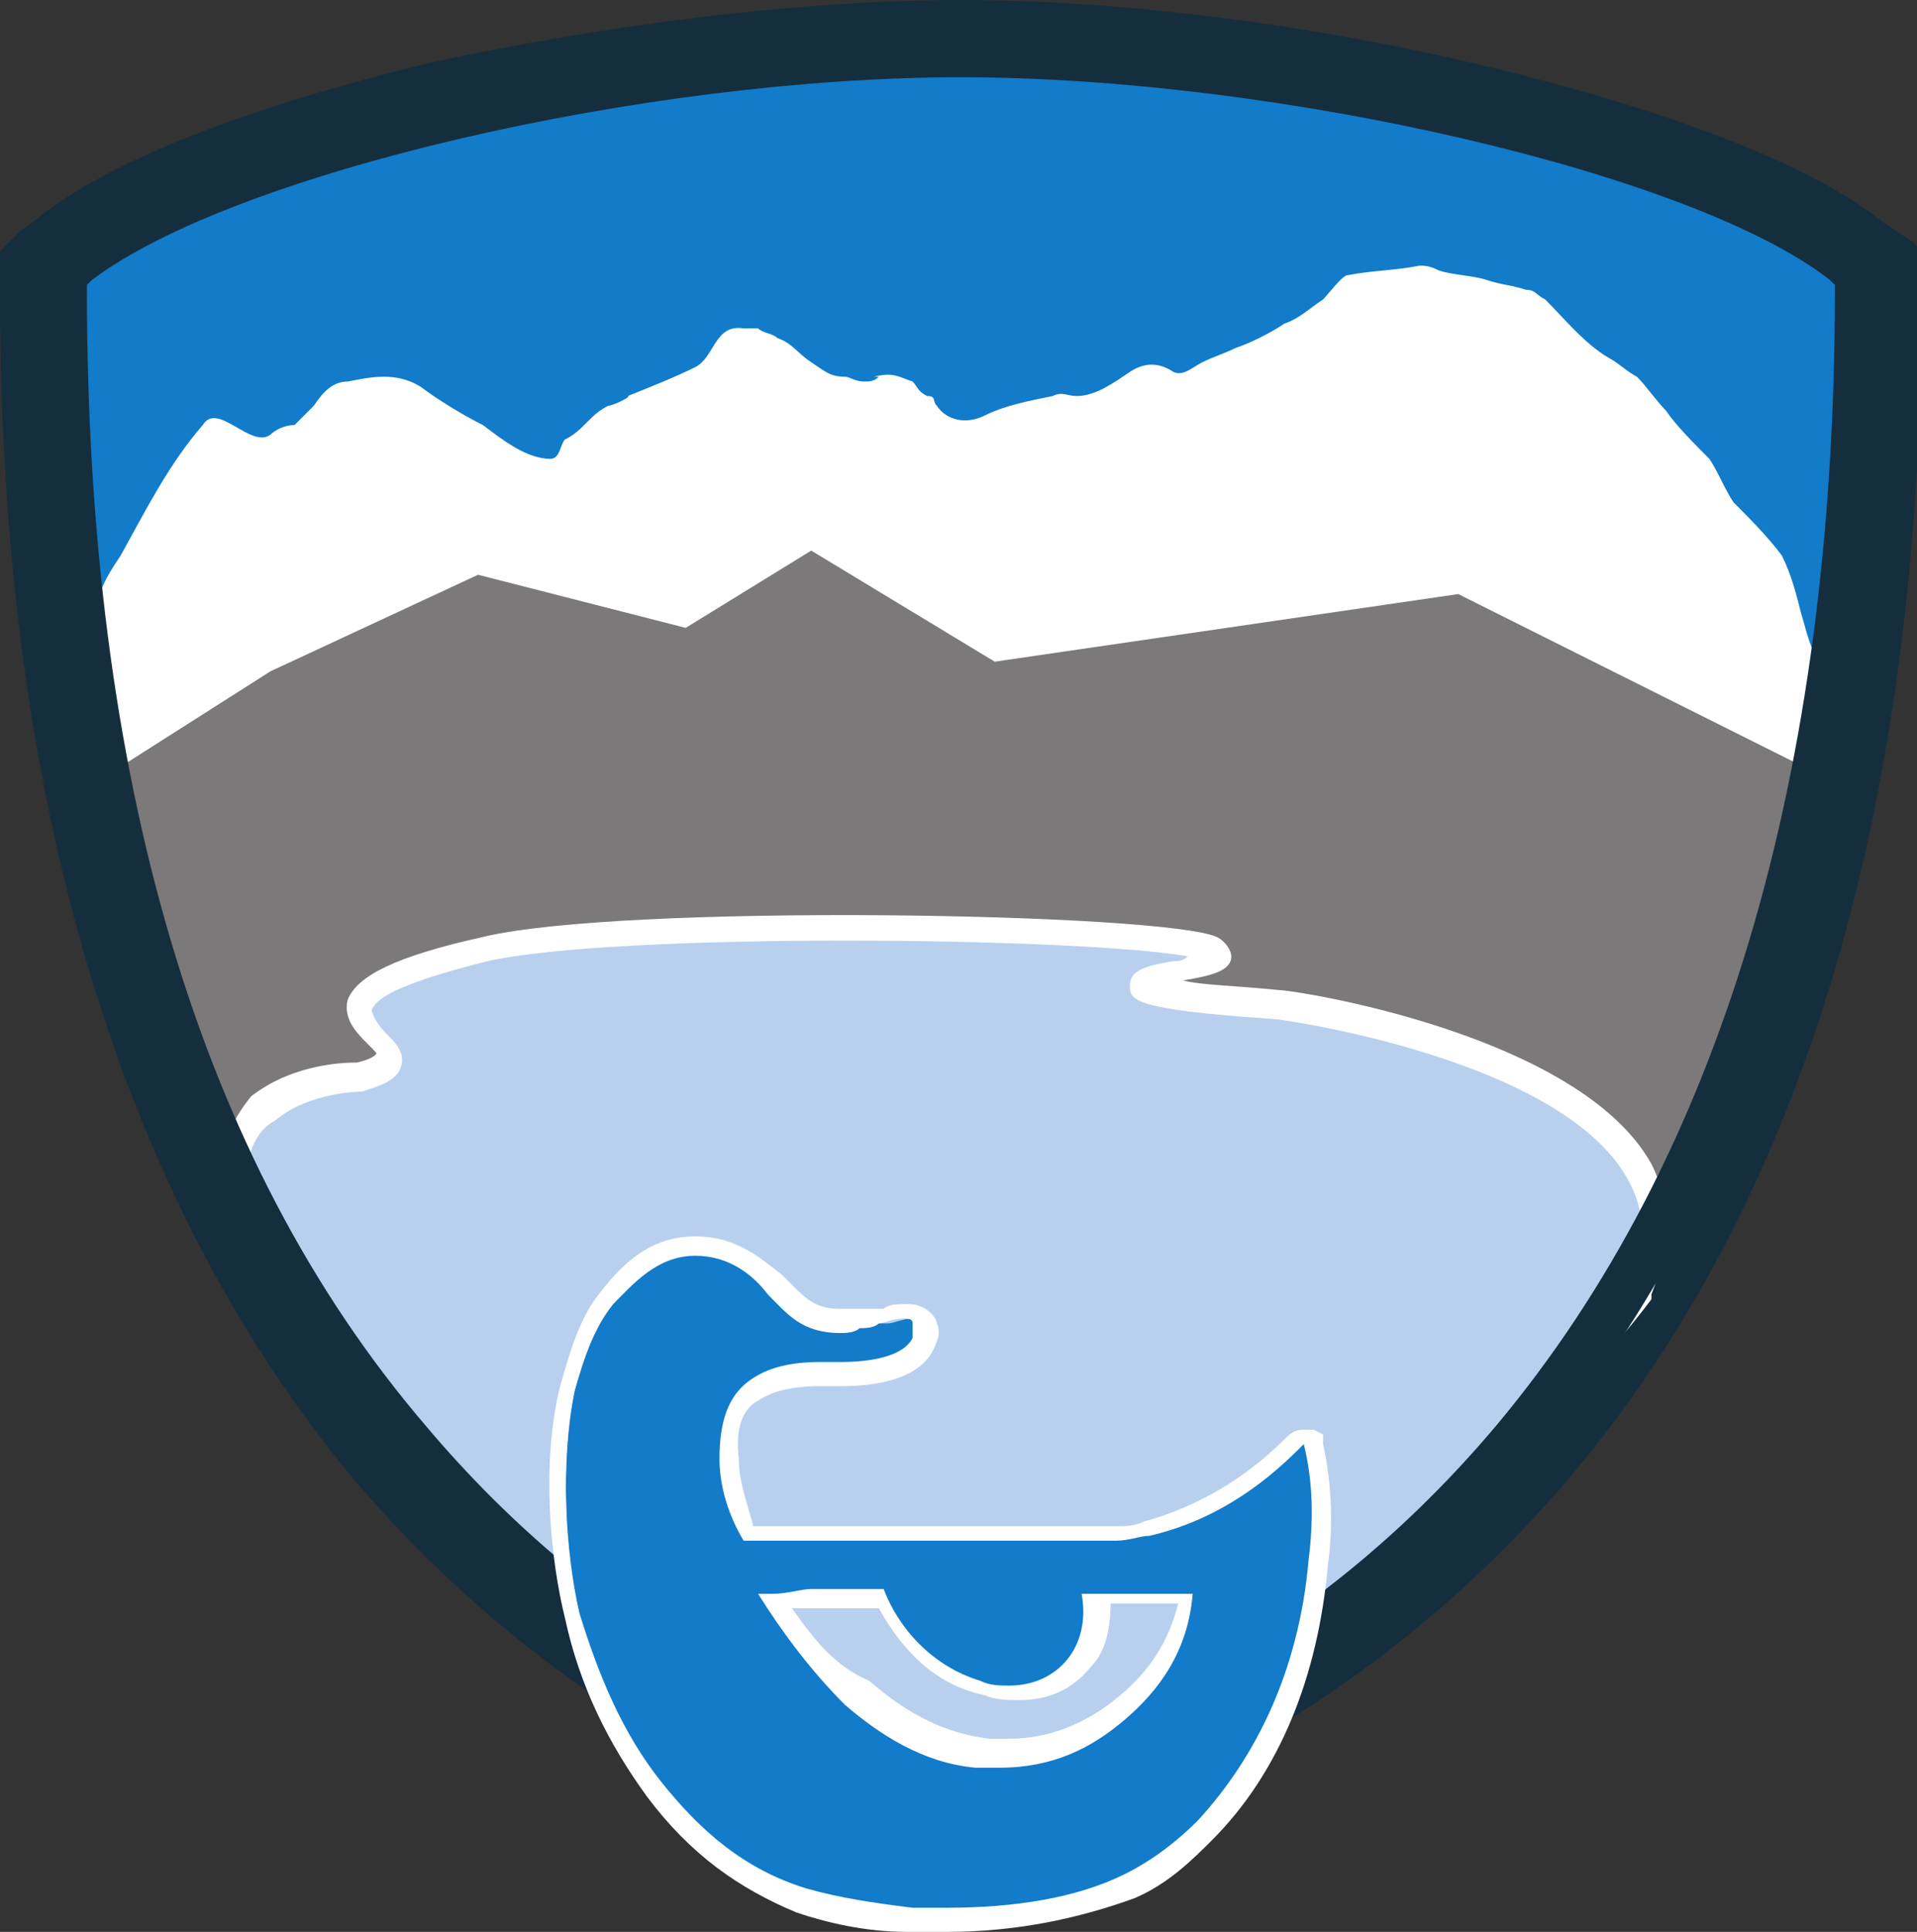
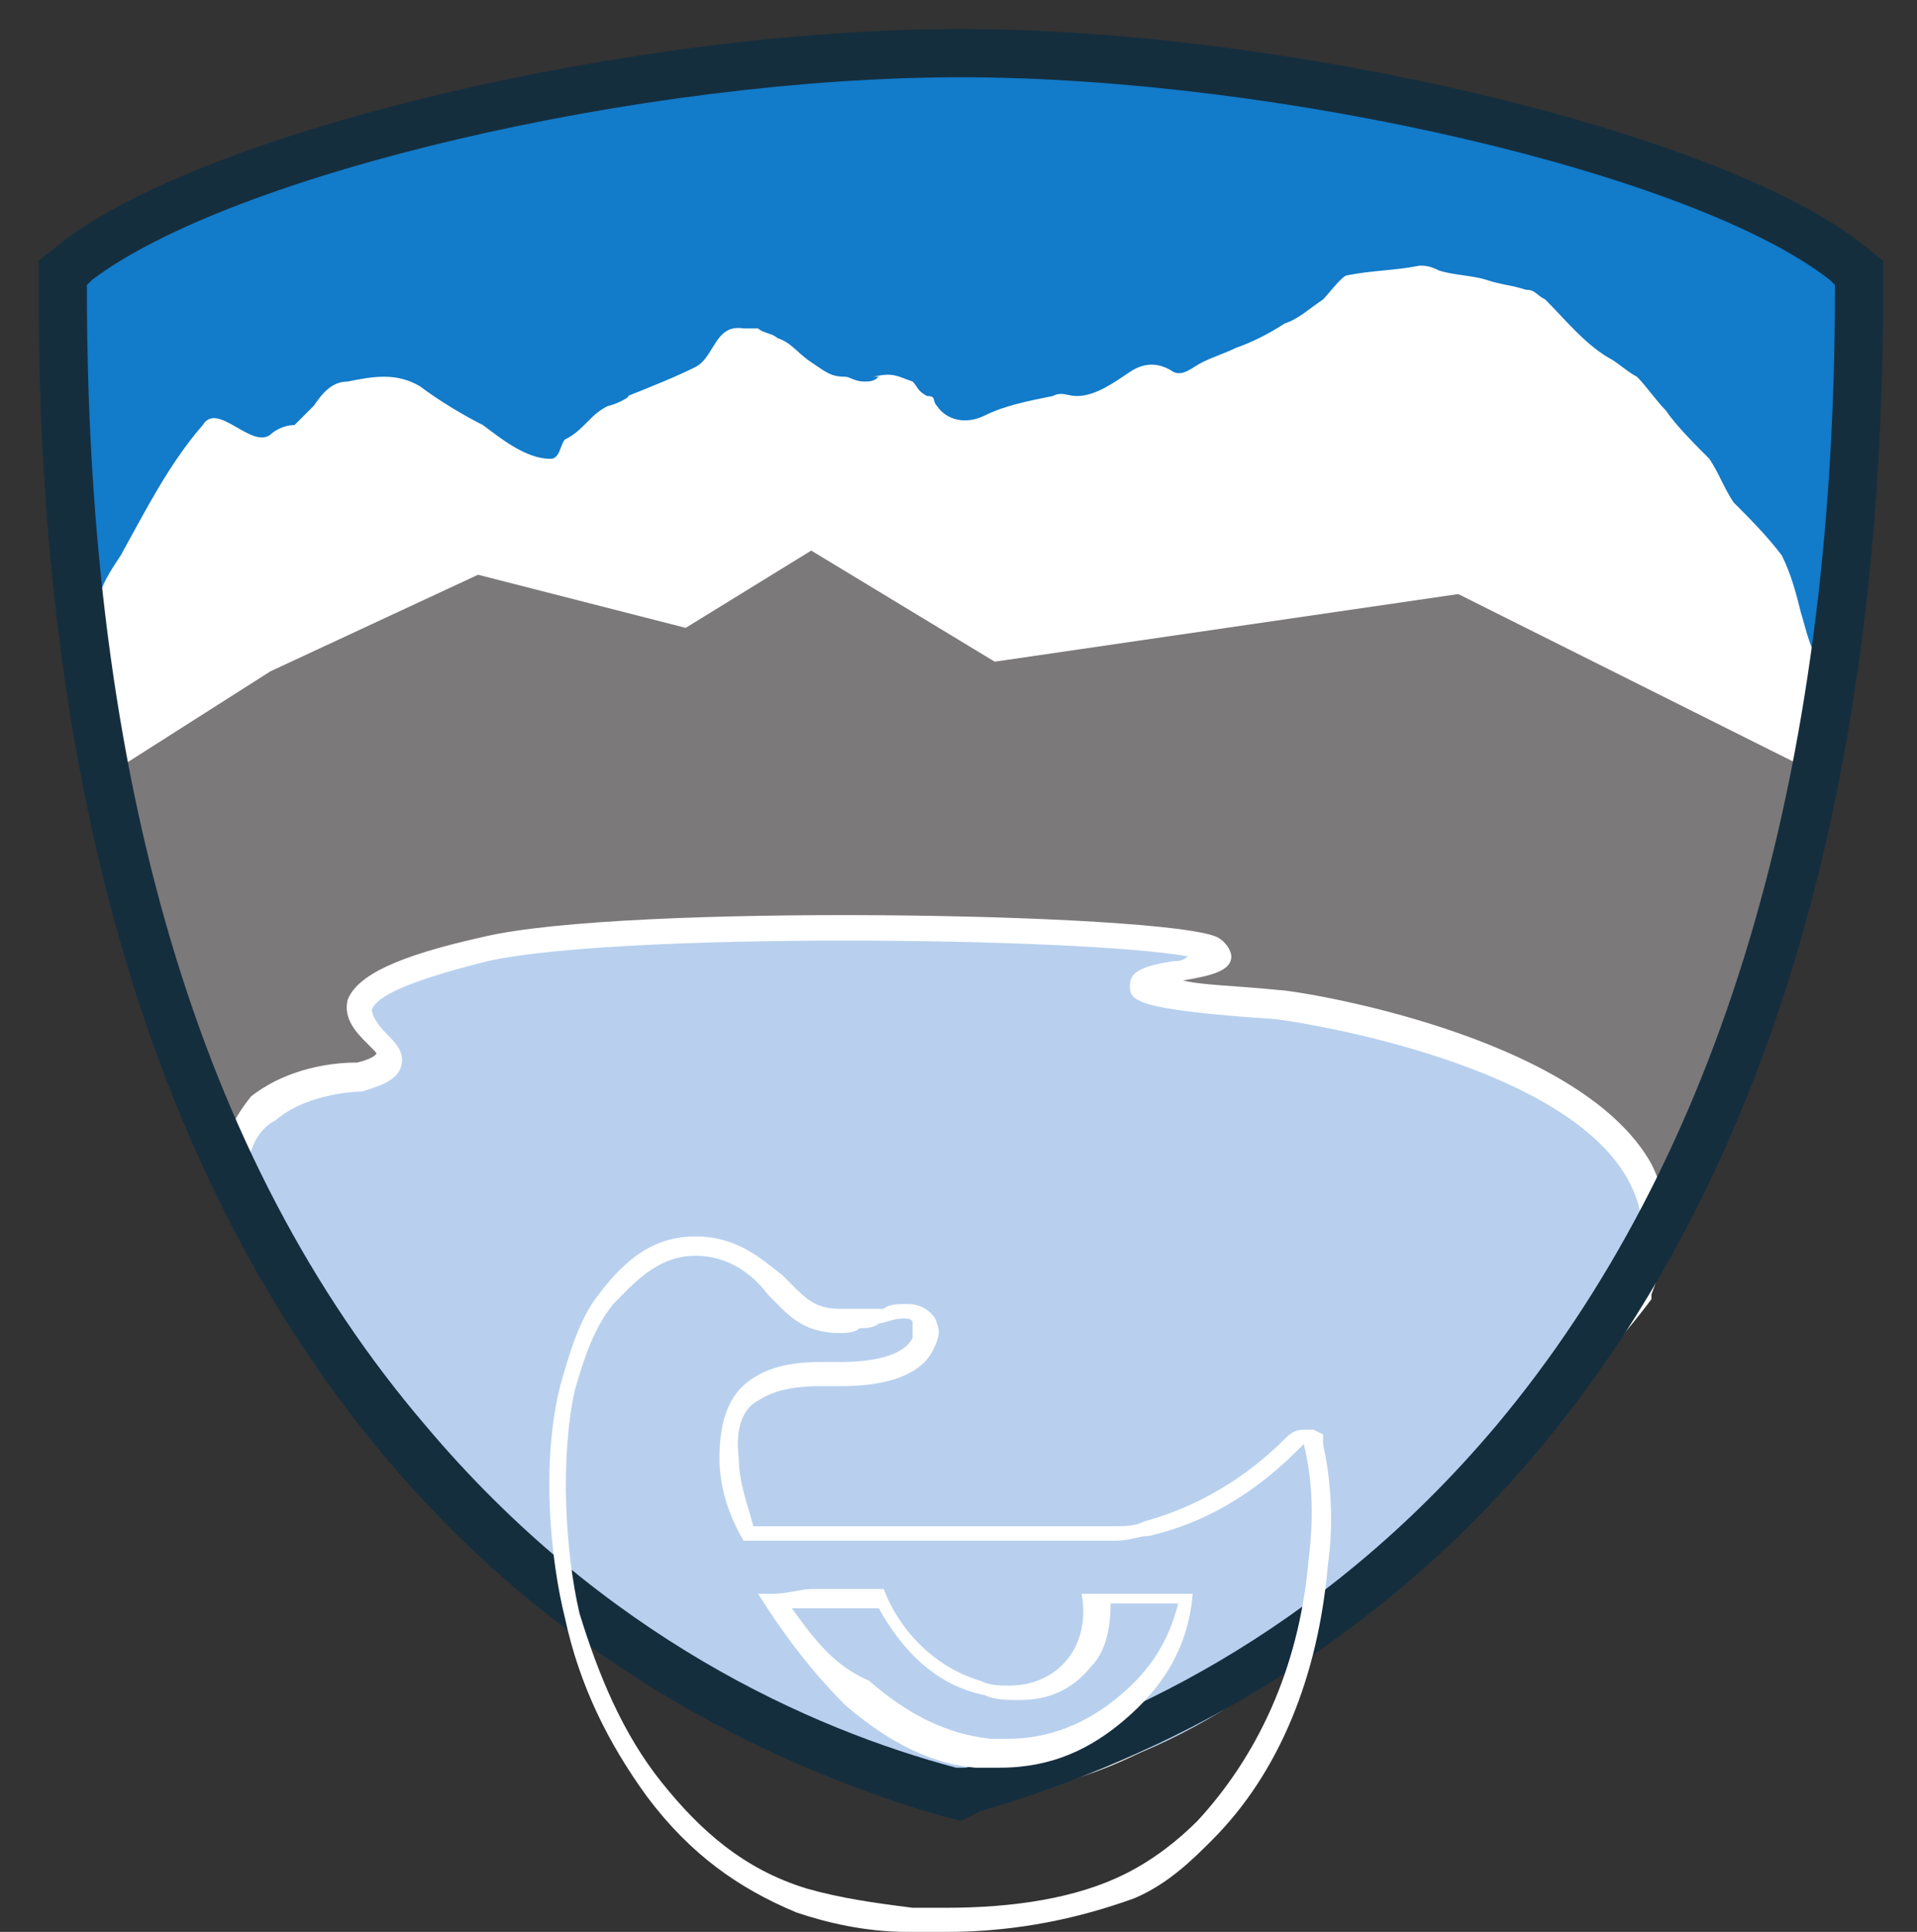
<svg xmlns="http://www.w3.org/2000/svg" version="1.1" id="Ebene_1" x="0px" y="0px" viewBox="0 0 39.7 40" style="enable-background:new 0 0 39.7 40;" xml:space="preserve">
  <rect x="0" y="0" width="39.7" height="40" fill="#333333" stroke="none" />
  <style type="text/css">
	.st0{fill:#152E3E;}
	.st1{fill:#127BCA;}
	.st2{fill:#FFFFFF;}
	.st3{fill:#7B7979;}
	.st4{fill:#B8D0EE;}
</style>
-   <path class="st0" d="M39.6,5l-0.3-0.2L39,4.6c-1.5-1.2-4.4-2.3-8.1-3.2C27.2,0.5,23.2,0,19.9,0c-3.3,0-7.3,0.5-11,1.3  c-3.7,0.9-6.6,2-8.1,3.2L0.4,4.8L0.2,5L0,5.2v0.2v0.7c0,10.5,2.5,18.7,7.3,24.5c4,4.7,8.6,6.8,11.9,7.7l0.3,0.1l0.2,0.1l0.2,0l0.2,0  l0.2-0.1l0.3-0.1c3.2-0.9,7.9-3,11.9-7.7c4.9-5.8,7.3-14,7.3-24.5V5.4V5.2L39.6,5z" />
  <path class="st1" d="M19.9,1.2c7.2,0,16,2.2,18.7,4.3c0,24.4-13.2,30.3-18.7,31.8C14.4,35.7,1.2,29.8,1.2,5.4  C3.9,3.4,12.7,1.2,19.9,1.2" />
  <path class="st2" d="M1.7,13.5c0-0.3-0.1-0.6-0.1-0.9c0.1,0.5,0.2,0.9,0.3,1.4c-0.1-0.3-0.1-0.6-0.1-0.9c0-0.2,0.1-0.4,0.2-0.6  c0.1-0.4,0.3-0.7,0.5-1c0.5-0.9,1-1.9,1.7-2.7C4.5,8.3,5.2,9.3,5.6,9c0.1-0.1,0.3-0.2,0.5-0.2c0.1-0.1,0.3-0.3,0.4-0.4  c0.2-0.3,0.4-0.5,0.7-0.5c0.5-0.1,1-0.2,1.5,0.1c0.4,0.3,0.9,0.6,1.3,0.8c0.4,0.3,0.9,0.7,1.4,0.7c0.2,0,0.2-0.3,0.3-0.4  C11.9,9,12,8.9,12.2,8.7c0.1-0.1,0.2-0.2,0.4-0.3c0.1,0,0.5-0.2,0.4-0.2C13.5,8,14,7.8,14.4,7.6c0.4-0.2,0.4-0.9,1-0.8  c0.1,0,0.2,0,0.3,0c0.1,0.1,0.3,0.1,0.4,0.2c0.3,0.1,0.4,0.3,0.7,0.5c0.3,0.2,0.4,0.3,0.7,0.3c0.1,0,0.2,0.1,0.4,0.1  c0.1,0,0.2,0,0.3-0.1c0,0-0.1,0-0.1,0c0.4-0.1,0.5,0,0.8,0.1C19,8,19,8.1,19.2,8.2c0.2,0,0.1,0.1,0.2,0.2c0.2,0.3,0.6,0.4,1,0.2  c0.4-0.2,0.9-0.3,1.4-0.4c0.2-0.1,0.3,0,0.5,0c0.4,0,0.8-0.3,1.1-0.5c0.3-0.2,0.6-0.2,0.9,0c0.2,0.1,0.4-0.1,0.6-0.2  c0.2-0.1,0.5-0.2,0.7-0.3c0.3-0.1,0.7-0.3,1-0.5c0.3-0.1,0.5-0.3,0.8-0.5c0.1-0.1,0.4-0.5,0.5-0.5c0.5-0.1,1-0.1,1.5-0.2  c0.1,0,0.2,0,0.4,0.1c0.3,0.1,0.7,0.1,1,0.2c0.3,0.1,0.5,0.1,0.8,0.2c0.2,0,0.2,0.1,0.4,0.2c0.4,0.4,0.8,0.9,1.3,1.2  c0.2,0.1,0.4,0.3,0.6,0.4c0.2,0.2,0.4,0.5,0.6,0.7c0.2,0.3,0.6,0.7,0.9,1c0.2,0.3,0.3,0.6,0.5,0.9c0.3,0.3,0.7,0.7,1,1.1  c0.2,0.4,0.3,0.8,0.4,1.2c0.1,0.3,0.2,0.9,0.5,1.1c0.3,0.2,0.1,1.1,0.1,1.3c0,0.5-0.1,0.9-0.2,1.4c0,0.1-0.3,0.1-0.4,0.1  c-2.3,0.5-4.6,1.1-7,1.6c-1.2,0.3-2.5,0.6-3.7,0.7c-2.3,0.1-4.7,0.1-7,0.2c-2.6,0.1-5.1,0.1-7.7,0.2c-2,0-4-0.1-6-0.2  c-0.9,0-1.9-0.1-2.8-0.2c-0.3,0-0.3,0-0.3-0.3c-0.1-0.2-0.1-0.4-0.2-0.7C2.3,16.4,2,15,1.7,13.5" />
  <path class="st3" d="M14.2,13l-4.3-1.1l-4.3,2L2.3,16c0,0,1.1,5.4,2.3,7.9c1.5,3.1,12.7-3,16.4-3c6.9,0,11.4,10.1,14,3  c1.4-4,2.6-7.9,2.6-7.9l-7.4-3.7l-9.6,1.4l-3.8-2.3L14.2,13z" />
  <path class="st4" d="M4.8,24.6c0,2,6.5,10.7,14.4,12.2c6.5,1.3,12.3-7.3,14.7-10c2.2-4.6-7.5-5.9-7.5-5.9c-6.1-0.5-0.3-0.6-1.4-1.1  c-1-0.5-12.3-0.6-15.1,0c-5.4,1.2-0.3,2.1-2.7,2.6C7.4,22.4,4.9,22.2,4.8,24.6" />
  <g>
    <path class="st2" d="M20.5,37.1c-0.4,0-0.9,0-1.4-0.1c-6.1-1.2-11.4-7-13.5-10.5c-0.6-1-1.1-1.5-1.1-2v0c0-0.7,0.3-1.3,0.7-1.8   C6.1,22,7.2,22,7.4,22c0.4-0.1,0.4-0.2,0.4-0.2c0,0-0.1-0.1-0.2-0.2c-0.2-0.2-0.5-0.5-0.4-0.9c0.2-0.5,1-0.9,2.8-1.3   c2.9-0.7,14.1-0.5,15.2,0c0.2,0.1,0.3,0.3,0.3,0.4c0,0.3-0.4,0.4-1,0.5c0.4,0.1,1,0.1,2,0.2c0.3,0,6.2,0.9,7.7,3.6   c0.4,0.8,0.4,1.7,0,2.7l0,0.1c-0.3,0.4-0.7,0.9-1.2,1.4c-1.6,2-4.1,4.6-6.9,6.5C24.3,36,22.5,37.1,20.5,37.1z M5.1,24.5   c0,1.8,6.2,10.7,14,12.2c2,0.4,3.9-0.3,5.7-1.4c3.2-1.9,6-5.1,7.7-7.3c0.5-0.6,0.9-1.1,1.2-1.4c0.4-0.8,0.4-1.5,0-2.2   c-1.4-2.5-7.2-3.3-7.3-3.3c-3-0.2-3-0.4-3-0.7c0-0.3,0.3-0.4,0.9-0.5c0.1,0,0.2,0,0.3-0.1c-2.3-0.4-11.8-0.5-14.5,0.1   c-2,0.5-2.3,0.8-2.4,1c0,0.1,0.1,0.3,0.3,0.5c0.2,0.2,0.4,0.4,0.3,0.7c-0.1,0.3-0.5,0.4-0.8,0.5l0,0l0,0c0,0-1.1,0-1.8,0.6   C5.3,23.4,5.1,23.9,5.1,24.5z" />
  </g>
  <g>
    <path class="st0" d="M19.9,37.7l-0.4-0.1c-3.1-0.9-7.7-2.9-11.5-7.4C3.2,24.5,0.8,16.4,0.8,6.1V5.4L1.3,5c3-2.3,11.8-4.4,18.6-4.4   c6.7,0,15.6,2.1,18.6,4.4h0L39,5.4v0.6c0,10.3-2.4,18.4-7.2,24.1c-3.8,4.5-8.4,6.5-11.5,7.4L19.9,37.7z M1.8,5.9v0.1   c0,10.1,2.3,18,7,23.5c3.7,4.4,8,6.3,11,7.1l0.1,0l0.1,0c3-0.8,7.3-2.7,11-7.1c4.6-5.5,7-13.4,7-23.5V5.9l-0.1-0.1   c-2.8-2.2-11.4-4.2-18-4.2c-6.6,0-15.1,2-18,4.2L1.8,5.9z" />
  </g>
-   <path class="st1" d="M16.1,33.1c0.5,0.8,1,1.4,1.6,1.9c0.8,0.7,1.7,1.1,2.6,1.3c0.2,0,0.3,0,0.5,0c0.9,0,1.7-0.3,2.5-0.9  c0.7-0.6,1.2-1.3,1.3-2.3l-1.1,0c-0.2,0-0.4,0-0.7,0c0,0.5-0.1,1-0.4,1.3c-0.3,0.4-0.8,0.6-1.4,0.6c-0.2,0-0.4,0-0.6-0.1  c-1.2-0.3-1.8-1.3-2.1-1.8c-0.5,0-0.9,0-1.4,0L16.1,33.1z M19.6,39.8c-0.2,0-0.5,0-0.7,0c-0.9-0.1-1.6-0.2-2.2-0.4  c-1.2-0.4-2.2-1.1-3-2.3c-0.8-1-1.3-2.2-1.7-3.6c-0.3-1.2-0.4-3.2-0.1-4.7c0.2-0.8,0.4-1.4,0.8-1.9c0.5-0.7,1.1-1.1,1.7-1.1l0.1,0  c0.8,0,1.3,0.5,1.6,0.8c0.1,0.1,0.1,0.1,0.2,0.2c0.3,0.3,0.6,0.6,1.2,0.6c0.1,0,0.2,0,0.3,0l0.1,0c0.1,0,0.1,0,0.2,0  c0.1,0,0.1,0,0.2,0l0.1,0c0.1,0,0.3-0.1,0.5-0.1c0.3,0,0.4,0.2,0.4,0.2c0.1,0.2,0,0.4-0.1,0.5c-0.3,0.4-1,0.6-1.7,0.6  c0,0-0.1,0-0.1,0c-0.1,0-0.2,0-0.3,0c-0.7,0-1.1,0.1-1.4,0.3c-0.4,0.3-0.5,0.7-0.5,1.4c0,0.6,0.2,1.1,0.4,1.5c0.4,0,0.9,0,1.3,0  c0.7,0,1.5,0,2.2,0c0.7,0,1.5,0,2.2,0c0.6,0,1.2,0,1.8,0c0.2,0,0.5-0.1,0.7-0.1c1.2-0.3,2.2-0.9,3-1.7c0,0,0.1-0.1,0.2-0.1h0l0,0  l0.1,0l0,0.1c0.2,0.9,0.1,1.8,0.1,2.5c-0.2,2.3-1,4.2-2.4,5.6c-0.4,0.4-0.9,0.8-1.5,1.2C22.3,39.6,21,39.8,19.6,39.8" />
  <path class="st2" d="M16.4,33.3L16.4,33.3l0.5,0c0.4,0,0.8,0,1.3,0c0.5,0.9,1.2,1.6,2.2,1.8c0.2,0.1,0.5,0.1,0.7,0.1  c0.6,0,1.1-0.2,1.5-0.7c0.3-0.3,0.4-0.8,0.4-1.3c0.1,0,0.3,0,0.5,0c0.2,0,0.3,0,0.5,0c0.1,0,0.3,0,0.4,0c-0.2,0.8-0.6,1.4-1.2,1.9  c-0.7,0.6-1.5,0.9-2.3,0.9c-0.1,0-0.3,0-0.4,0c-0.9-0.1-1.7-0.5-2.5-1.2C17.3,34.5,16.9,34,16.4,33.3 M14.4,25.6  C14.4,25.6,14.4,25.6,14.4,25.6c-0.8,0-1.4,0.4-2,1.2c-0.4,0.5-0.6,1.2-0.8,1.9c-0.4,1.6-0.2,3.6,0.1,4.8c0.3,1.4,0.9,2.6,1.7,3.7  c0.9,1.2,1.9,1.9,3.1,2.4c0.6,0.2,1.4,0.4,2.3,0.4c0.2,0,0.5,0,0.8,0c1.5,0,2.8-0.3,3.9-0.7c0.7-0.3,1.2-0.8,1.6-1.2  c1.4-1.4,2.2-3.4,2.4-5.7c0.1-0.7,0.1-1.6-0.1-2.5l0-0.2l-0.2-0.1l-0.1,0l-0.1,0c-0.2,0-0.3,0.1-0.4,0.2c-0.8,0.8-1.8,1.4-2.9,1.7  c-0.2,0.1-0.4,0.1-0.6,0.1c-0.5,0-1.1,0-1.8,0c-0.7,0-1.5,0-2.2,0c-0.8,0-1.5,0-2.3,0c-0.4,0-0.8,0-1.2,0c-0.1-0.4-0.3-0.9-0.3-1.4  c-0.1-0.8,0.2-1.1,0.4-1.2c0.3-0.2,0.7-0.3,1.3-0.3c0.1,0,0.2,0,0.3,0c0,0,0.1,0,0.1,0c0.3,0,1.5,0,1.9-0.7c0.1-0.2,0.2-0.4,0.1-0.6  c0-0.1-0.2-0.4-0.6-0.4c-0.2,0-0.4,0-0.5,0.1c0,0,0,0-0.1,0c-0.1,0-0.1,0-0.2,0c-0.1,0-0.1,0-0.2,0l-0.1,0c-0.1,0-0.2,0-0.3,0  c-0.5,0-0.7-0.2-1-0.5c-0.1-0.1-0.1-0.1-0.2-0.2C15.8,26.1,15.3,25.6,14.4,25.6 M16,33c-0.1,0-0.2,0-0.3,0c0.5,0.8,1.1,1.6,1.8,2.3  c0.7,0.6,1.6,1.2,2.7,1.3c0.2,0,0.3,0,0.5,0c1.1,0,1.9-0.4,2.6-1c0.7-0.6,1.3-1.4,1.4-2.6c-0.1,0-0.2,0-0.4,0c-0.3,0-0.7,0-1,0  c-0.3,0-0.6,0-0.9,0c0.2,1.1-0.5,1.9-1.5,1.9c-0.2,0-0.4,0-0.6-0.1c-1-0.3-1.7-1.1-2-1.9c-0.5,0-1,0-1.5,0C16.6,32.9,16.3,33,16,33   M14.4,26c0.7,0,1.2,0.4,1.5,0.8c0.4,0.4,0.7,0.8,1.5,0.8h0c0.1,0,0.3,0,0.4-0.1c0.1,0,0.3,0,0.4-0.1c0.1,0,0.3-0.1,0.5-0.1  c0.1,0,0.2,0,0.2,0.1c0,0.1,0,0.2,0,0.3c-0.2,0.4-0.9,0.5-1.5,0.5c0,0-0.1,0-0.1,0c-0.1,0-0.2,0-0.3,0c-0.6,0-1.1,0.1-1.5,0.4  c-0.4,0.3-0.6,0.8-0.6,1.6c0,0.6,0.2,1.2,0.5,1.7c0.5,0,1,0,1.4,0c1.5,0,3,0,4.5,0c0.6,0,1.2,0,1.8,0c0.3,0,0.5-0.1,0.7-0.1  c1.3-0.3,2.3-1,3.1-1.8c0,0,0.1-0.1,0.1-0.1c0,0,0,0,0,0c0.2,0.8,0.2,1.6,0.1,2.4c-0.2,2.3-1.1,4.1-2.3,5.4  c-0.4,0.4-0.9,0.8-1.5,1.1c-1,0.5-2.3,0.7-3.7,0.7c-0.2,0-0.5,0-0.7,0c-0.8-0.1-1.5-0.2-2.2-0.4c-1.3-0.4-2.2-1.2-3-2.2  c-0.8-1-1.3-2.2-1.7-3.5c-0.3-1.3-0.4-3.2-0.1-4.6c0.2-0.7,0.4-1.3,0.8-1.8C13.1,26.6,13.6,26,14.4,26C14.4,26,14.4,26,14.4,26" />
</svg>